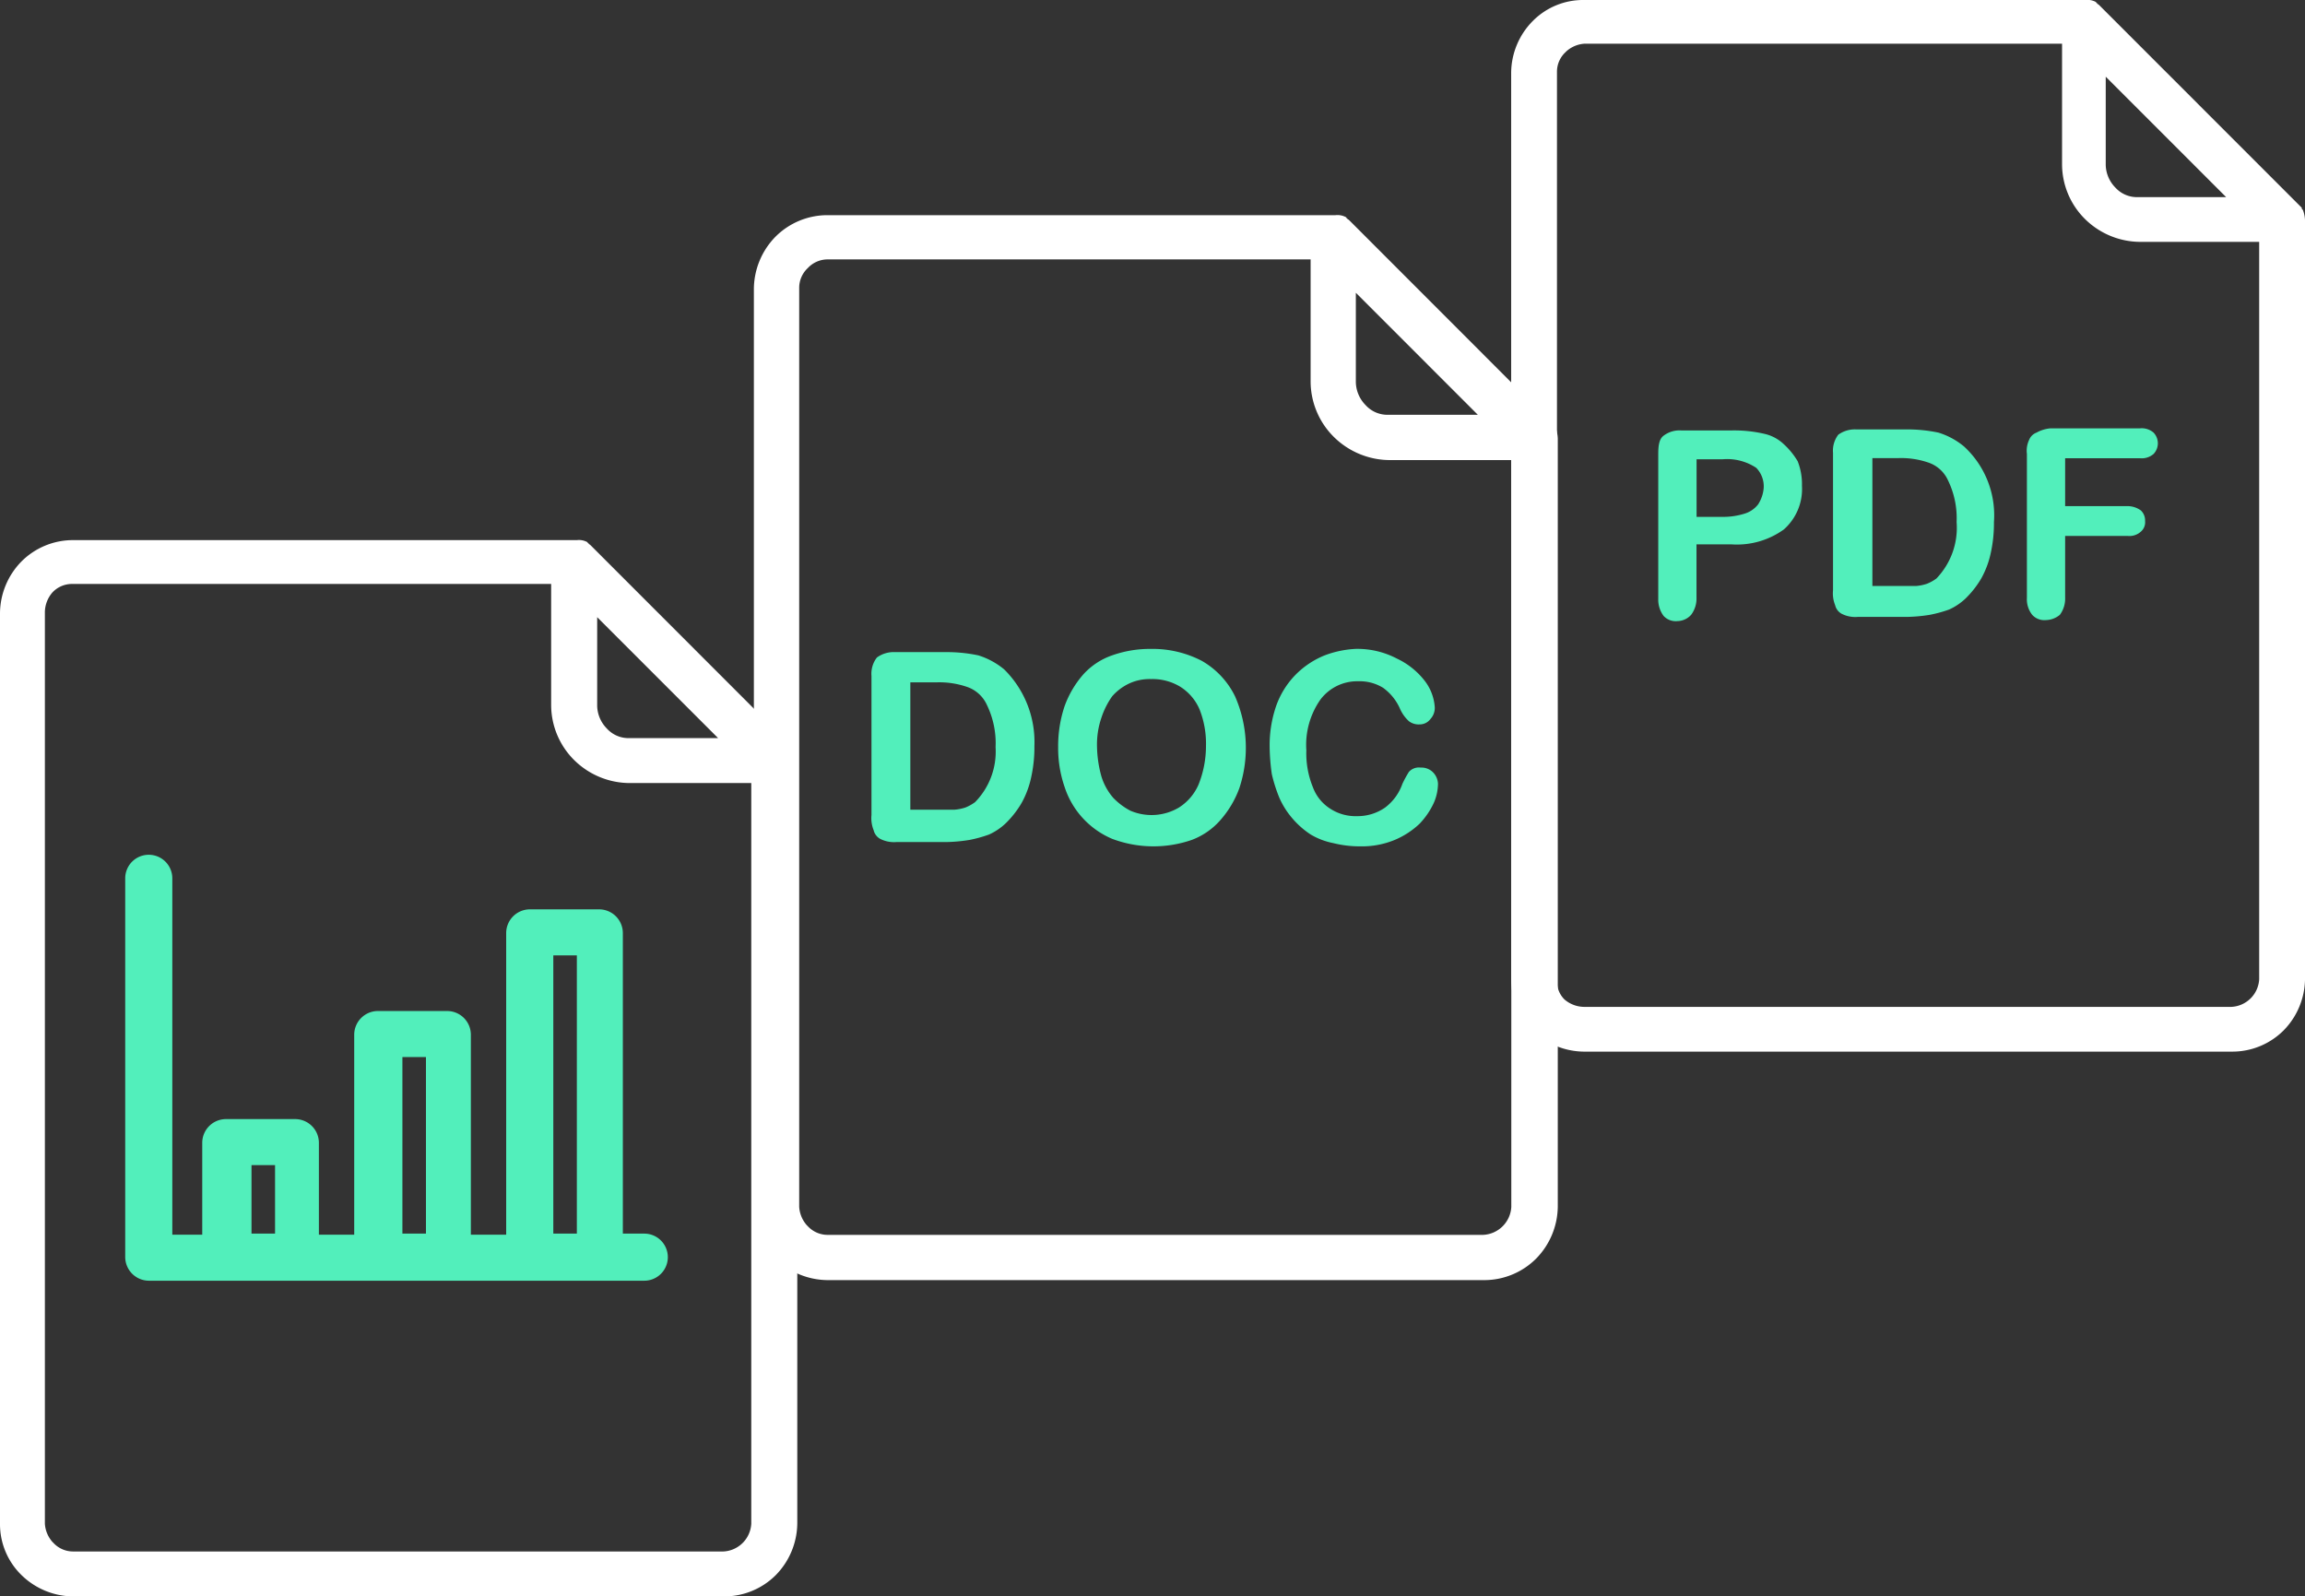
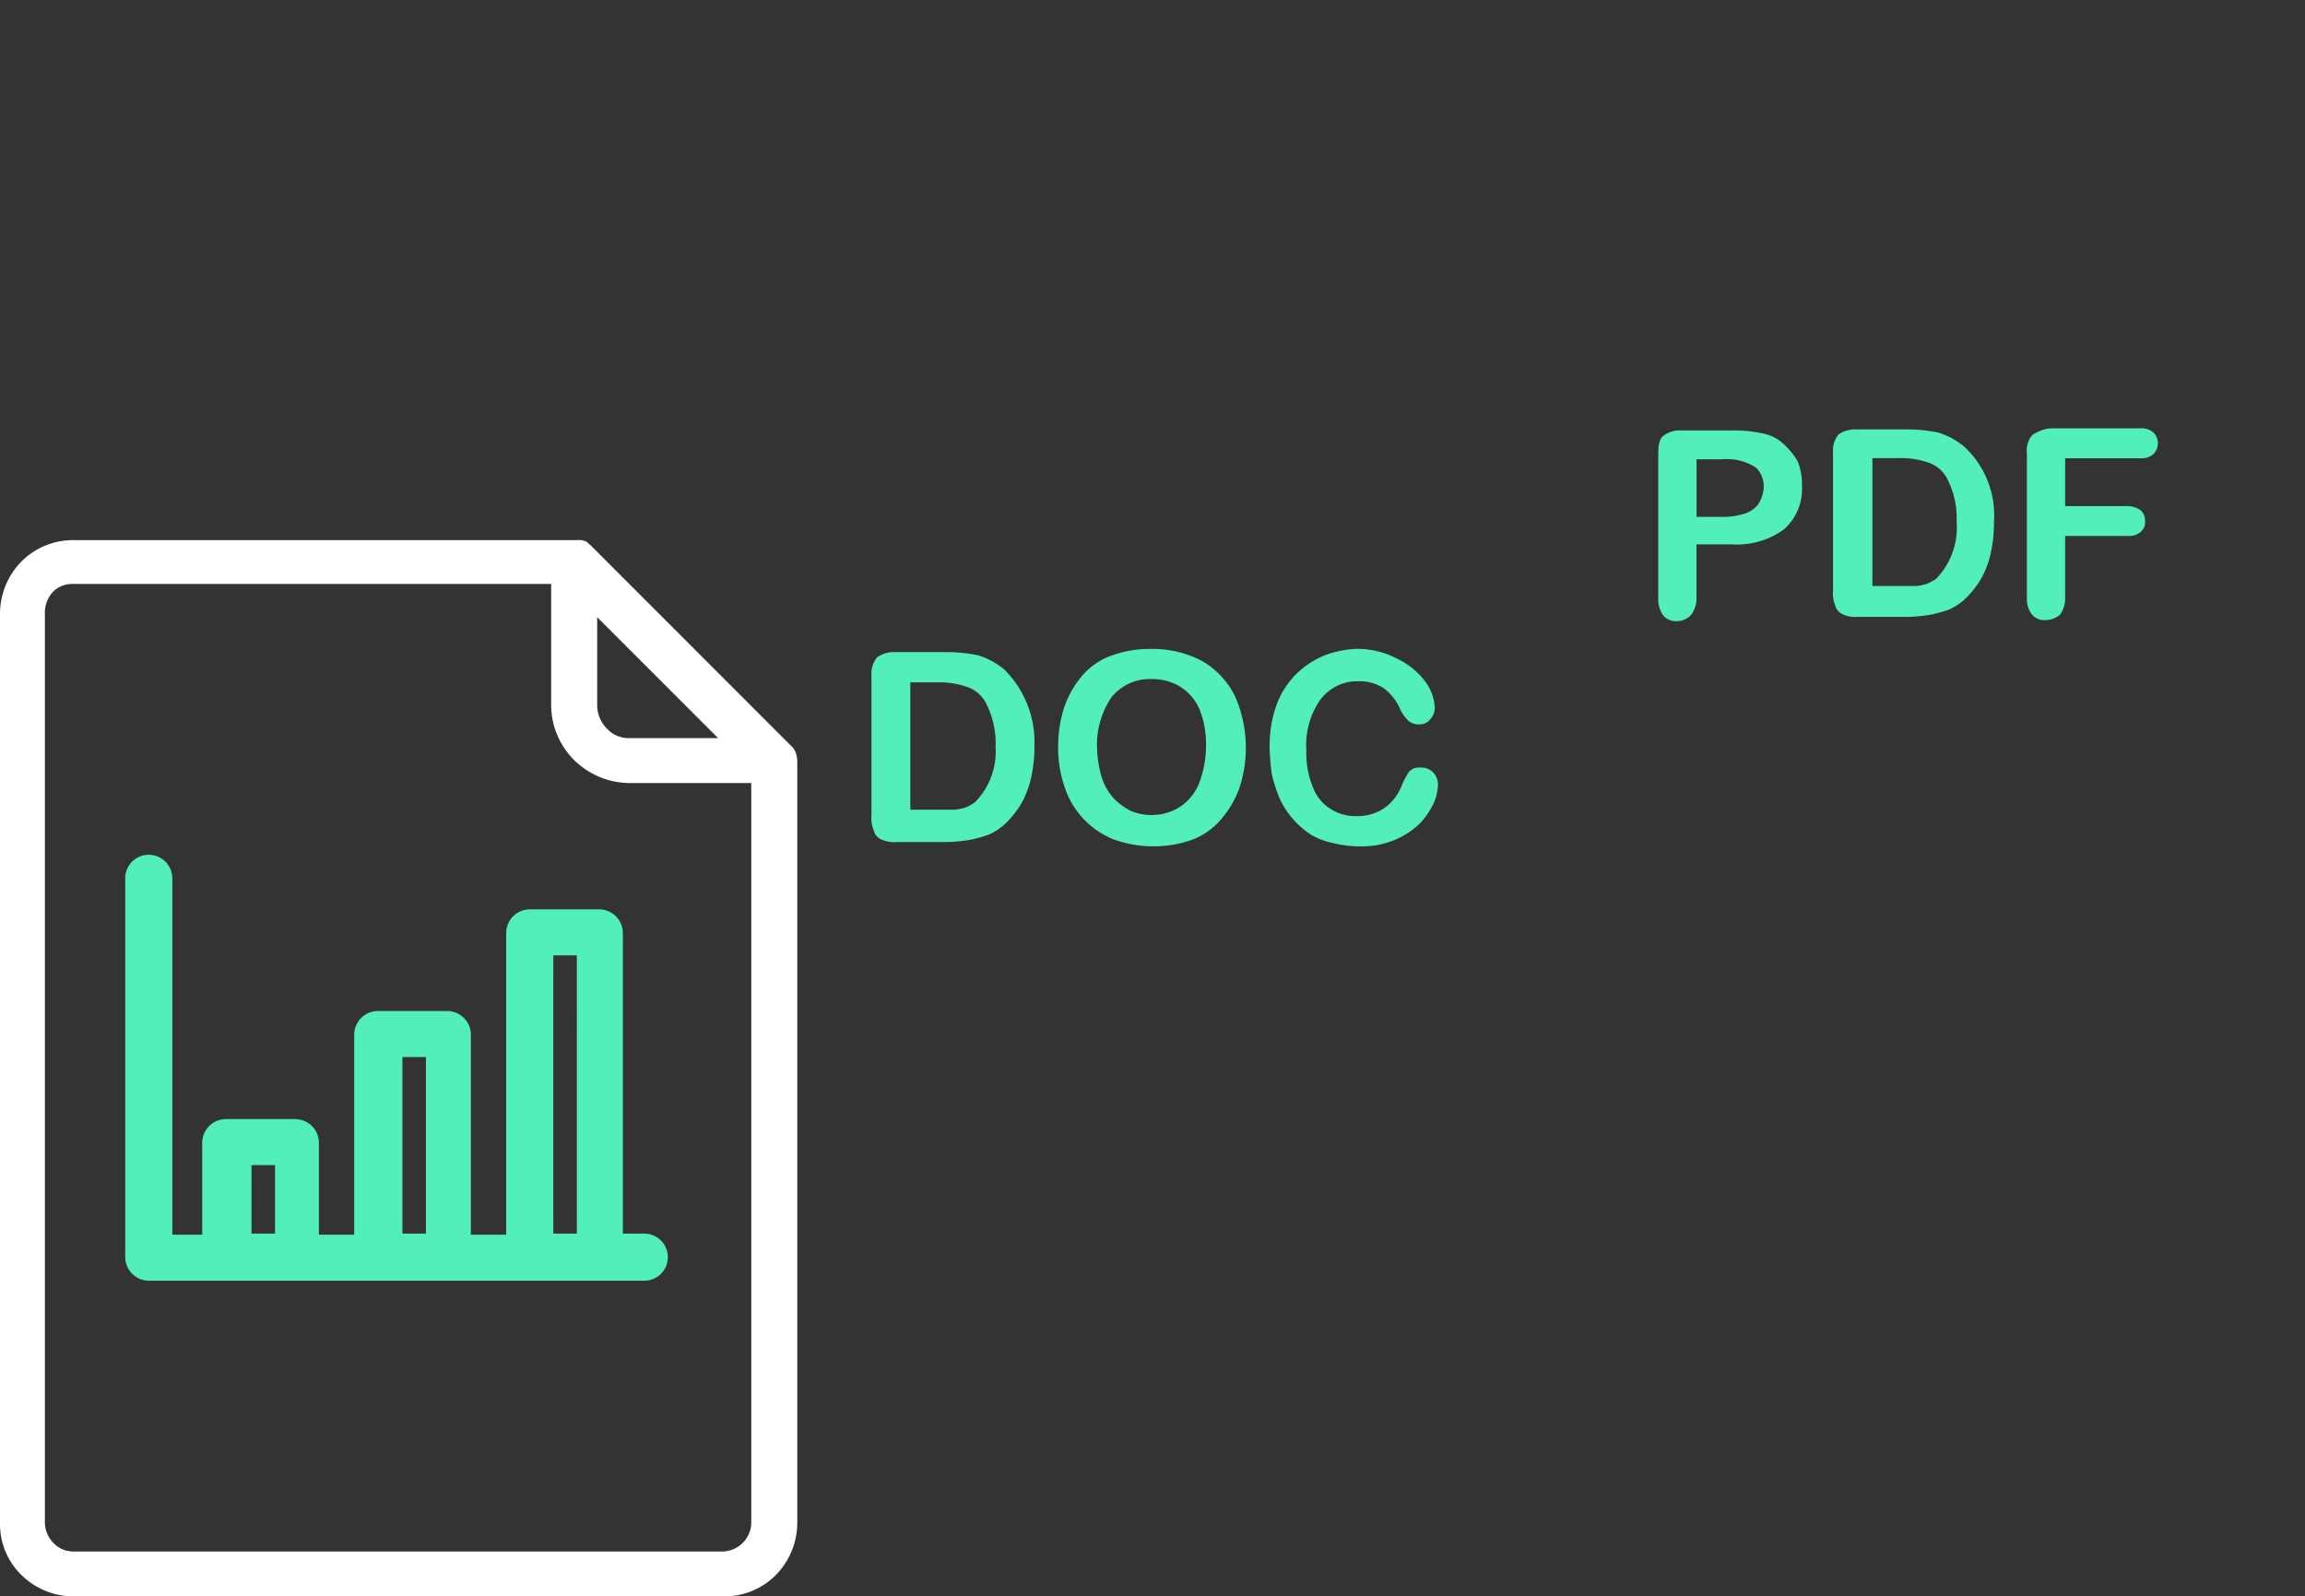
<svg xmlns="http://www.w3.org/2000/svg" width="131.177" height="90.851" viewBox="0 0 131.177 90.851">
  <rect x="0" y="0" width="131.177" height="90.851" fill="#333333" stroke="none" />
  <g id="Сгруппировать_95" data-name="Сгруппировать 95" transform="translate(-1180.509 -3231.097)">
    <g id="_015-document-1" data-name="015-document-1" transform="translate(1180.509 3261.835)">
      <g id="Сгруппировать_49" data-name="Сгруппировать 49" transform="translate(0)">
        <g id="Сгруппировать_48" data-name="Сгруппировать 48">
          <path id="Контур_63" data-name="Контур 63" d="M93.652,12l-.061-.061v-.061L82.019.3,81.958.244A.06.06,0,0,1,81.9.183a.06.06,0,0,1-.061-.061A1,1,0,0,0,81.227,0H52.541a4.141,4.141,0,0,0-2.923,1.218A4.254,4.254,0,0,0,48.4,4.141V55.971a4.053,4.053,0,0,0,1.157,2.862l.061.061a4.254,4.254,0,0,0,2.923,1.218H89.632a4.141,4.141,0,0,0,2.923-1.218,4.254,4.254,0,0,0,1.218-2.923V12.607A1.8,1.8,0,0,0,93.652,12ZM82.385,4.385l6.882,6.882H84.212a1.659,1.659,0,0,1-1.279-.548,1.9,1.9,0,0,1-.548-1.279V4.385Zm8.77,51.586a1.671,1.671,0,0,1-1.584,1.584H52.541a1.525,1.525,0,0,1-1.1-.487l-.061-.061a1.728,1.728,0,0,1-.426-1.035V4.081a1.751,1.751,0,0,1,.426-1.1,1.525,1.525,0,0,1,1.1-.487H79.766V9.379a4.423,4.423,0,0,0,1.34,3.167,4.516,4.516,0,0,0,3.167,1.279h6.882Z" transform="translate(-48.4)" fill="#fff" />
          <path id="Контур_64" data-name="Контур 64" d="M123.52,122.046a1.352,1.352,0,0,0-1.34-1.34h-3.959a1.352,1.352,0,0,0-1.34,1.34v17.175h-2.01V127.832a1.352,1.352,0,0,0-1.34-1.34h-3.959a1.352,1.352,0,0,0-1.34,1.34v11.389h-2.01v-5.238a1.352,1.352,0,0,0-1.34-1.34h-3.959a1.352,1.352,0,0,0-1.34,1.34v5.238H97.88V118.94a1.34,1.34,0,1,0-2.68,0V140.5a1.352,1.352,0,0,0,1.34,1.34h28.2a1.34,1.34,0,0,0,0-2.68H123.52ZM103.727,139.16h-1.34v-3.9h1.34Zm8.588,0h-1.34V129.111h1.34Zm8.588,0h-1.34V123.325h1.34Z" transform="translate(-88.074 -99.694)" fill="#52efbb" />
        </g>
      </g>
    </g>
    <g id="_003-document-12" data-name="003-document-12" transform="translate(1266.509 3231.097)">
      <g id="Сгруппировать_53" data-name="Сгруппировать 53" transform="translate(0)">
        <g id="Сгруппировать_52" data-name="Сгруппировать 52">
          <path id="Контур_67" data-name="Контур 67" d="M176.659,162.17a4.234,4.234,0,0,0-1.455-.788,8.588,8.588,0,0,0-1.88-.182h-2.789a1.606,1.606,0,0,0-1.031.3,1.49,1.49,0,0,0-.3,1.031v7.823a1.8,1.8,0,0,0,.121.849.753.753,0,0,0,.364.485,1.7,1.7,0,0,0,.91.182h2.789a9.083,9.083,0,0,0,1.334-.121,7.33,7.33,0,0,0,1.092-.3,3.4,3.4,0,0,0,.91-.606,5.433,5.433,0,0,0,.91-1.152,5.181,5.181,0,0,0,.546-1.455,7.836,7.836,0,0,0,.182-1.759A5.322,5.322,0,0,0,176.659,162.17Zm-1.577,7.519a2.457,2.457,0,0,1-.546.3,2.67,2.67,0,0,1-.606.121h-2.486v-7.277H172.9a4.782,4.782,0,0,1,1.7.243,1.894,1.894,0,0,1,1.152,1.031,4.92,4.92,0,0,1,.485,2.365A4.161,4.161,0,0,1,175.082,169.69Z" transform="translate(-150.887 -136.762)" fill="#52efbb" />
-           <path id="Контур_68" data-name="Контур 68" d="M93.455,11.946l-.061-.061v-.061L81.873.3,81.812.243a.059.059,0,0,1-.061-.061.059.059,0,0,1-.061-.061A1,1,0,0,0,81.085,0H52.523a4.035,4.035,0,0,0-2.85,1.152l-.061.061A4.235,4.235,0,0,0,48.4,4.123v51.6a4.123,4.123,0,0,0,1.213,2.911,4.235,4.235,0,0,0,2.911,1.213h36.93a4.123,4.123,0,0,0,2.911-1.213,4.235,4.235,0,0,0,1.213-2.911V12.552A1.794,1.794,0,0,0,93.455,11.946ZM82.237,4.366l6.852,6.852H84.056a1.652,1.652,0,0,1-1.273-.546A1.891,1.891,0,0,1,82.237,9.4V4.366Zm8.732,51.362A1.664,1.664,0,0,1,89.392,57.3H52.523a1.743,1.743,0,0,1-1.092-.424,1.461,1.461,0,0,1-.424-1.092V4.063a1.518,1.518,0,0,1,.485-1.092l.061-.061a1.72,1.72,0,0,1,1.031-.424H79.751V9.339a4.4,4.4,0,0,0,1.334,3.153,4.5,4.5,0,0,0,3.153,1.273h6.731Z" transform="translate(-48.4)" fill="#fff" />
          <path id="Контур_69" data-name="Контур 69" d="M110.755,162.388a2.342,2.342,0,0,0-1.152-.606,7.516,7.516,0,0,0-1.88-.182h-2.789a1.49,1.49,0,0,0-1.031.3c-.243.182-.3.546-.3,1.031v8.247a1.543,1.543,0,0,0,.3.97.931.931,0,0,0,.788.3,1.067,1.067,0,0,0,.788-.364,1.543,1.543,0,0,0,.3-.97v-3.032h2a4.568,4.568,0,0,0,2.971-.849,3.068,3.068,0,0,0,1.031-2.486,3.558,3.558,0,0,0-.243-1.395A4.235,4.235,0,0,0,110.755,162.388Zm-1.455,3.4a1.54,1.54,0,0,1-.788.546,4.031,4.031,0,0,1-1.273.182h-1.455v-3.275h1.455a3,3,0,0,1,1.94.485,1.51,1.51,0,0,1,.424,1.152A2.019,2.019,0,0,1,109.3,165.784Z" transform="translate(-95.232 -137.102)" fill="#52efbb" />
          <path id="Контур_70" data-name="Контур 70" d="M243.334,160.8a2.015,2.015,0,0,0-.788.243.732.732,0,0,0-.424.424,1.433,1.433,0,0,0-.121.788v8.186a1.424,1.424,0,0,0,.3.97.931.931,0,0,0,.788.3,1.277,1.277,0,0,0,.788-.3,1.543,1.543,0,0,0,.3-.97v-3.517h3.578a.967.967,0,0,0,.728-.243.7.7,0,0,0,.243-.606.779.779,0,0,0-.243-.606,1.3,1.3,0,0,0-.728-.243h-3.578V162.5h4.245a1.029,1.029,0,0,0,.788-.243.879.879,0,0,0,0-1.213,1.029,1.029,0,0,0-.788-.243Z" transform="translate(-212.65 -136.423)" fill="#52efbb" />
        </g>
      </g>
    </g>
    <g id="_002-document-13" data-name="002-document-13" transform="translate(1223.412 3243.342)">
      <g id="Сгруппировать_55" data-name="Сгруппировать 55" transform="translate(0)">
        <g id="Сгруппировать_54" data-name="Сгруппировать 54">
          <path id="Контур_71" data-name="Контур 71" d="M169.367,161.475a6.072,6.072,0,0,0-2.886-.675,6.424,6.424,0,0,0-2.211.368,3.947,3.947,0,0,0-1.658,1.105,5.678,5.678,0,0,0-1.044,1.781,7.151,7.151,0,0,0-.368,2.333,6.782,6.782,0,0,0,.368,2.272,4.823,4.823,0,0,0,2.7,2.947,6.668,6.668,0,0,0,4.544.061,4.066,4.066,0,0,0,1.658-1.167,5.679,5.679,0,0,0,1.044-1.781,7.3,7.3,0,0,0-.246-5.219A4.7,4.7,0,0,0,169.367,161.475Zm-.184,7.061a2.928,2.928,0,0,1-1.105,1.289,3.055,3.055,0,0,1-2.763.184,3.746,3.746,0,0,1-.982-.737,3.362,3.362,0,0,1-.675-1.228,6.725,6.725,0,0,1-.246-1.658,4.706,4.706,0,0,1,.246-1.658,4.577,4.577,0,0,1,.614-1.228,2.956,2.956,0,0,1,.982-.737,2.749,2.749,0,0,1,1.228-.246,3.041,3.041,0,0,1,1.658.43,2.841,2.841,0,0,1,1.105,1.289,5.293,5.293,0,0,1,.368,2.088A5.9,5.9,0,0,1,169.183,168.537Z" transform="translate(-143.884 -136.116)" fill="#52efbb" />
-           <path id="Контур_72" data-name="Контур 72" d="M94.023,12.1l-.061-.061v-.061L82.3.307,82.234.246a.06.06,0,0,1-.061-.061.06.06,0,0,1-.061-.061A1.01,1.01,0,0,0,81.5,0H52.575a4.175,4.175,0,0,0-2.947,1.228A4.288,4.288,0,0,0,48.4,4.175V56.43a4.086,4.086,0,0,0,1.167,2.886l.061.061a4.288,4.288,0,0,0,2.947,1.228h37.4a4.175,4.175,0,0,0,2.947-1.228,4.288,4.288,0,0,0,1.228-2.947V12.711A1.817,1.817,0,0,0,94.023,12.1ZM82.663,4.421,89.6,11.36h-5.1a1.672,1.672,0,0,1-1.289-.553,1.915,1.915,0,0,1-.553-1.289v-5.1ZM91.506,56.43a1.685,1.685,0,0,1-1.6,1.6H52.575a1.538,1.538,0,0,1-1.105-.491l-.061-.061a1.742,1.742,0,0,1-.43-1.044V4.114a1.538,1.538,0,0,1,.491-1.105,1.538,1.538,0,0,1,1.105-.491H80.084V9.456a4.459,4.459,0,0,0,1.351,3.193,4.553,4.553,0,0,0,3.193,1.289h6.877V56.43Z" transform="translate(-48.4)" fill="#fff" />
          <path id="Контур_73" data-name="Контур 73" d="M242.732,161.168a4.907,4.907,0,0,0-1.658,1.105,4.844,4.844,0,0,0-1.105,1.781,6.892,6.892,0,0,0-.368,2.333,11.962,11.962,0,0,0,.123,1.535,8.693,8.693,0,0,0,.43,1.351,4.671,4.671,0,0,0,.737,1.167,4.891,4.891,0,0,0,1.044.921,4.029,4.029,0,0,0,1.289.491,6.187,6.187,0,0,0,1.535.184,4.877,4.877,0,0,0,1.965-.368,4.688,4.688,0,0,0,1.412-.921,4.4,4.4,0,0,0,.8-1.167,2.788,2.788,0,0,0,.246-1.105.986.986,0,0,0-.307-.675.923.923,0,0,0-.675-.246.765.765,0,0,0-.675.246,6.691,6.691,0,0,0-.368.675,2.873,2.873,0,0,1-.982,1.351,2.737,2.737,0,0,1-1.6.491,2.638,2.638,0,0,1-1.535-.43,2.452,2.452,0,0,1-.982-1.228,5.088,5.088,0,0,1-.368-2.088,4.484,4.484,0,0,1,.8-2.886,2.62,2.62,0,0,1,2.149-1.044,2.544,2.544,0,0,1,1.412.368,2.9,2.9,0,0,1,.982,1.228,2.128,2.128,0,0,0,.491.675.917.917,0,0,0,.614.184.756.756,0,0,0,.614-.307.923.923,0,0,0,.246-.675,2.757,2.757,0,0,0-.553-1.474,4.33,4.33,0,0,0-1.6-1.289,4.851,4.851,0,0,0-2.333-.553A5.733,5.733,0,0,0,242.732,161.168Z" transform="translate(-210.249 -136.116)" fill="#52efbb" />
          <path id="Контур_74" data-name="Контур 74" d="M99.553,162.982a4.288,4.288,0,0,0-1.474-.8,8.7,8.7,0,0,0-1.9-.184H93.351a1.626,1.626,0,0,0-1.044.307A1.509,1.509,0,0,0,92,163.351v7.921a1.821,1.821,0,0,0,.123.86.763.763,0,0,0,.368.491,1.726,1.726,0,0,0,.921.184h2.825a9.2,9.2,0,0,0,1.351-.123,7.426,7.426,0,0,0,1.105-.307,3.442,3.442,0,0,0,.921-.614,5.5,5.5,0,0,0,.921-1.167,5.246,5.246,0,0,0,.553-1.474,7.934,7.934,0,0,0,.184-1.781A5.809,5.809,0,0,0,99.553,162.982Zm-1.658,7.553a2.489,2.489,0,0,1-.553.307,2.7,2.7,0,0,1-.614.123H94.211v-7.246h1.474a4.842,4.842,0,0,1,1.719.246,1.918,1.918,0,0,1,1.167,1.044,4.982,4.982,0,0,1,.491,2.395A4.105,4.105,0,0,1,97.895,170.535Z" transform="translate(-85.307 -137.131)" fill="#52efbb" />
        </g>
      </g>
    </g>
  </g>
</svg>